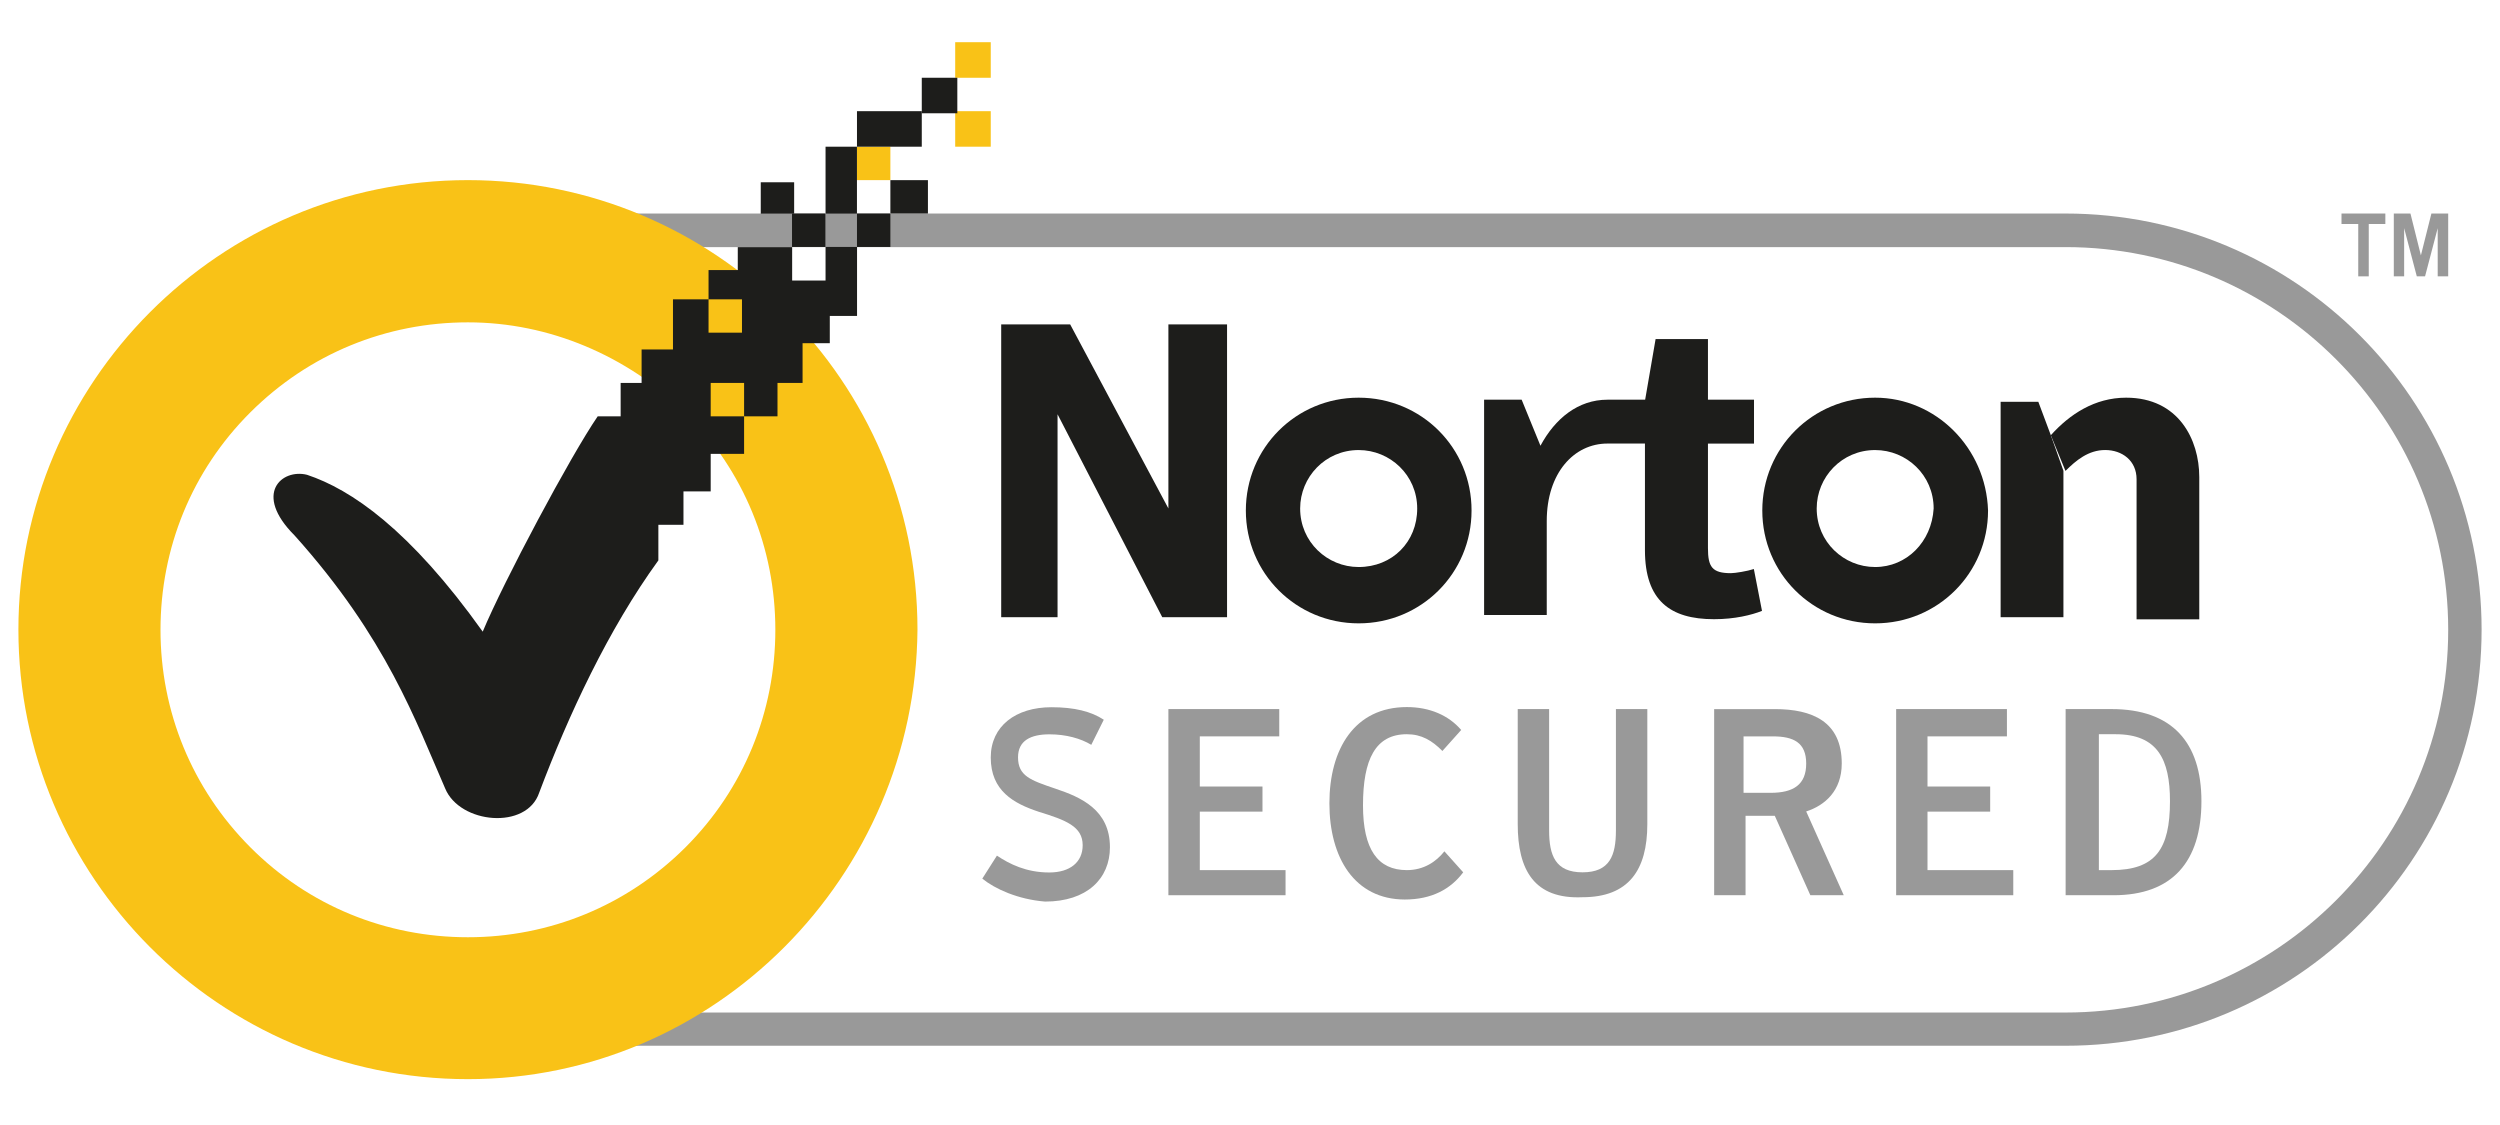
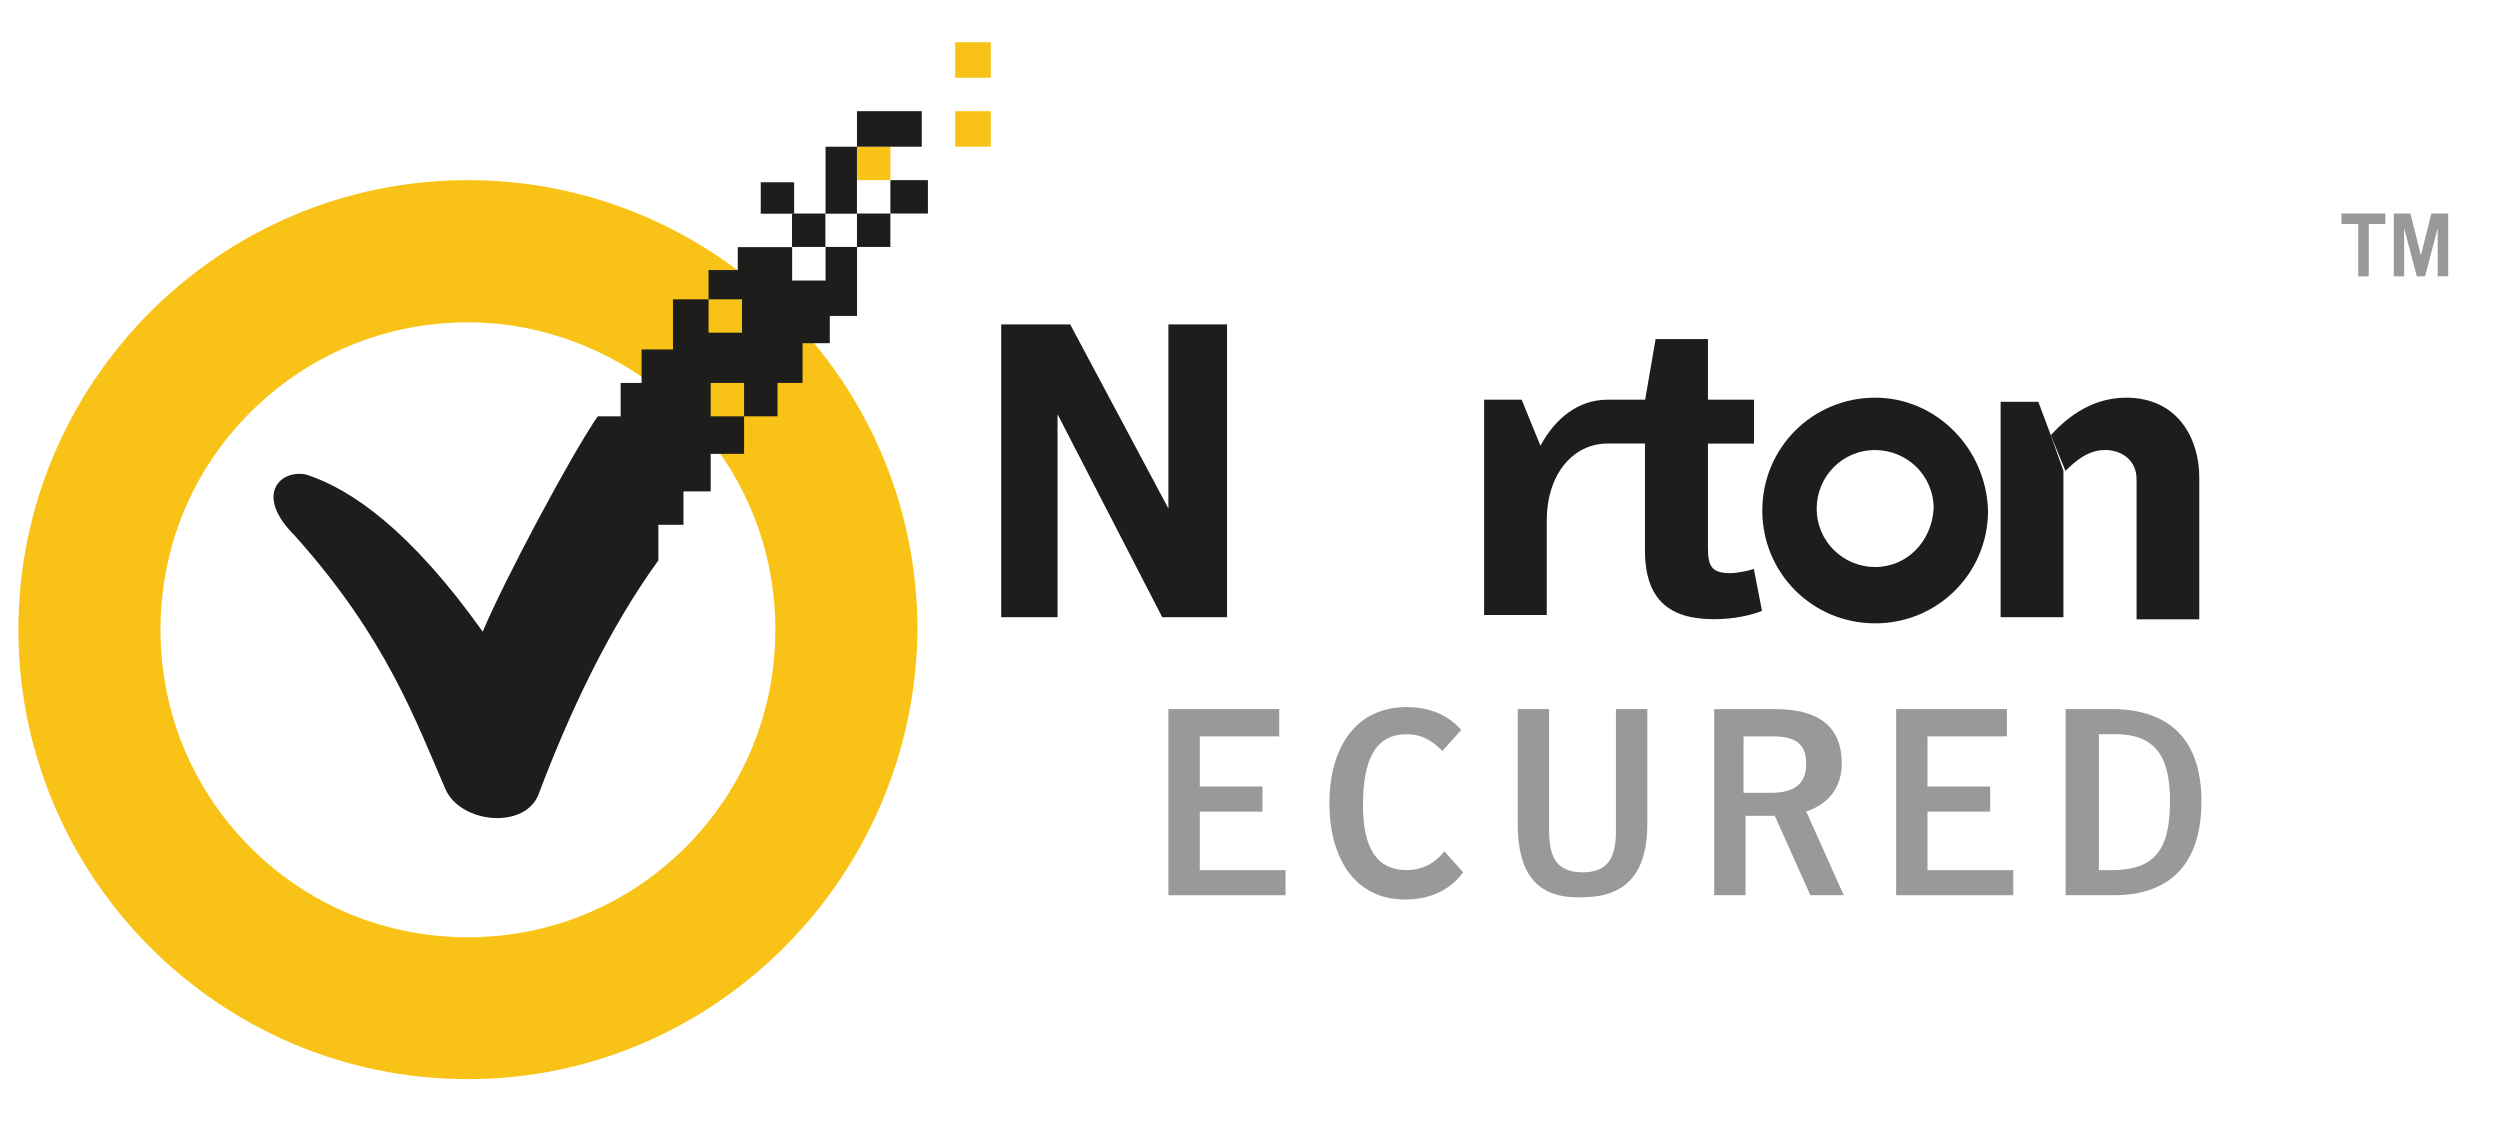
<svg xmlns="http://www.w3.org/2000/svg" id="Layer_1" x="0px" y="0px" width="100px" height="45px" viewBox="0 0 100 45" xml:space="preserve">
  <g>
    <g display="none">
      <g display="inline">
        <path fill="#1B75BC" d="M8.513,55.633v-5.107c0-0.166,0-0.67-0.085-1.334h0.836v0.836c0.087-0.252,0.253-0.5,0.586-0.67 c0.252-0.166,0.584-0.254,1.003-0.254c0.585,0,1.09,0.254,1.503,0.672c0.331,0.42,0.584,1.002,0.584,1.674 c0,0.674-0.167,1.256-0.584,1.756c-0.333,0.418-0.838,0.672-1.503,0.672c-0.333,0-0.671-0.086-0.918-0.254 c-0.247-0.166-0.499-0.33-0.584-0.584v2.594H8.513z M10.688,53.205c0.418,0,0.751-0.166,1.003-0.5 c0.252-0.33,0.333-0.75,0.333-1.256c0-0.502-0.086-0.916-0.333-1.254c-0.246-0.34-0.585-0.5-1.003-0.5 c-0.419,0-0.752,0.166-1.005,0.5c-0.252,0.33-0.332,0.752-0.332,1.254c0,0.506,0.086,0.92,0.332,1.17 C9.85,53.039,10.269,53.205,10.688,53.205z" />
        <path fill="#1B75BC" d="M16.125,53.877c-0.752,0-1.337-0.254-1.755-0.672c-0.419-0.418-0.586-1.004-0.586-1.676 c0-0.752,0.167-1.254,0.586-1.754c0.418-0.498,1.003-0.672,1.755-0.672c0.751,0,1.335,0.254,1.674,0.672 c0.419,0.42,0.585,1.002,0.585,1.754c0,0.672-0.166,1.258-0.585,1.676C17.381,53.623,16.795,53.877,16.125,53.877z M16.125,53.205c0.498,0,0.836-0.166,1.089-0.5c0.253-0.33,0.418-0.75,0.418-1.256c0-0.502-0.166-0.916-0.418-1.254 c-0.253-0.34-0.585-0.5-1.089-0.5c-0.5,0-0.839,0.166-1.09,0.5c-0.253,0.33-0.418,0.752-0.418,1.254 c0,0.506,0.165,0.92,0.418,1.256C15.287,53.039,15.626,53.205,16.125,53.205z" />
        <path fill="#1B75BC" d="M20.559,53.791l-1.503-4.514h0.837c0.087,0.164,0.167,0.67,0.499,1.588 c0.253,0.918,0.499,1.59,0.585,2.006c0.166-0.496,0.418-1.168,0.671-2.006c0.333-0.838,0.5-1.424,0.5-1.588h0.751 c0.086,0.164,0.252,0.67,0.498,1.588c0.254,0.918,0.5,1.59,0.673,2.006c0.166-0.496,0.332-1.168,0.583-2.006 c0.253-0.838,0.419-1.424,0.419-1.588h0.752l-1.503,4.514h-0.751c0-0.086-0.166-0.586-0.499-1.502 c-0.332-0.92-0.499-1.59-0.672-2.008c-0.166,0.496-0.417,1.168-0.671,2.008c-0.333,0.916-0.499,1.422-0.499,1.502H20.559z" />
        <path fill="#1B75BC" d="M28.754,53.877c-0.751,0-1.336-0.254-1.753-0.672c-0.419-0.418-0.673-1.004-0.673-1.676 c0-0.67,0.166-1.254,0.585-1.754c0.419-0.498,0.917-0.672,1.59-0.672c0.417,0,0.751,0.088,1.089,0.334 c0.333,0.164,0.499,0.496,0.671,0.838c0.167,0.332,0.252,0.75,0.252,1.168c0,0.086,0,0.166,0,0.254h-3.343 c0,0.498,0.167,0.916,0.418,1.168c0.252,0.254,0.671,0.42,1.09,0.42c0.499,0,1.004-0.166,1.422-0.498l0.253,0.584 C30.01,53.711,29.425,53.877,28.754,53.877z M27.252,51.033h2.592c0-0.42-0.166-0.752-0.333-0.918 c-0.251-0.254-0.498-0.334-0.837-0.334c-0.338,0-0.671,0.086-0.917,0.334C27.499,50.367,27.332,50.699,27.252,51.033z" />
        <path fill="#1B75BC" d="M31.681,53.791v-3.432c0-0.084,0-0.252,0-0.418s0-0.332,0-0.5v-0.164h0.836v0.67 c0.251-0.5,0.671-0.836,1.256-0.836c0.166,0,0.332,0,0.499,0.086v0.75c-0.167-0.086-0.333-0.086-0.499-0.086 c-0.333,0-0.671,0.086-0.836,0.334c-0.254,0.252-0.334,0.582-0.334,1.088v2.508H31.681z" />
-         <path fill="#1B75BC" d="M37.037,53.877c-0.75,0-1.336-0.254-1.754-0.672s-0.672-1.004-0.672-1.676 c0-0.67,0.166-1.254,0.585-1.754c0.419-0.498,0.918-0.672,1.589-0.672c0.418,0,0.751,0.088,1.09,0.334 c0.333,0.164,0.499,0.496,0.671,0.838c0.167,0.332,0.252,0.75,0.252,1.168c0,0.086,0,0.166,0,0.254h-3.344 c0,0.498,0.167,0.916,0.417,1.168c0.253,0.254,0.673,0.42,1.091,0.42c0.499,0,1.003-0.166,1.423-0.498l0.251,0.584 C38.288,53.711,37.703,53.877,37.037,53.877z M35.527,51.033h2.593c0-0.42-0.167-0.752-0.333-0.918 c-0.252-0.254-0.499-0.334-0.837-0.334c-0.333,0-0.671,0.086-0.918,0.334C35.695,50.367,35.527,50.699,35.527,51.033z" />
        <path fill="#1B75BC" d="M41.89,53.877c-0.585,0-1.09-0.254-1.503-0.672c-0.418-0.418-0.586-1.004-0.586-1.676 c0-0.496,0.088-0.916,0.254-1.254c0.166-0.334,0.419-0.674,0.751-0.838c0.333-0.166,0.671-0.334,1.17-0.334 c0.332,0,0.671,0.088,0.917,0.254c0.253,0.164,0.42,0.33,0.5,0.584v-2.758h0.837v5.436c0,0.252,0,0.674,0,1.172h-0.837v-0.752 c-0.085,0.254-0.252,0.418-0.5,0.584C42.641,53.791,42.302,53.877,41.89,53.877z M41.971,53.205c0.418,0,0.75-0.166,1.002-0.5 c0.254-0.33,0.334-0.75,0.334-1.256c0-0.502-0.086-0.916-0.334-1.254c-0.251-0.334-0.584-0.5-1.002-0.5 c-0.42,0-0.752,0.166-1.005,0.5c-0.252,0.33-0.332,0.752-0.332,1.254c0,0.506,0.086,0.92,0.332,1.256 C41.218,53.039,41.551,53.205,41.971,53.205z" />
        <path fill="#1B75BC" d="M50.75,53.877c-0.332,0-0.671-0.086-0.917-0.254c-0.246-0.166-0.5-0.33-0.585-0.584v0.752h-0.836 c0-0.672,0-1.092,0-1.172v-5.352h0.836v2.848c0.086-0.254,0.334-0.42,0.585-0.588c0.254-0.162,0.585-0.25,1.003-0.25 c0.673,0,1.169,0.25,1.503,0.67c0.332,0.42,0.584,1.006,0.584,1.674c0,0.754-0.164,1.338-0.584,1.758 C51.842,53.623,51.336,53.877,50.75,53.877z M50.585,53.205c0.419,0,0.751-0.166,1.005-0.5c0.252-0.33,0.33-0.75,0.33-1.256 c0-0.502-0.086-0.916-0.33-1.168c-0.254-0.334-0.586-0.5-1.005-0.5c-0.42,0-0.838,0.166-1.091,0.5 c-0.251,0.332-0.418,0.752-0.418,1.256s0.167,0.918,0.418,1.254C49.833,53.039,50.165,53.205,50.585,53.205z" />
        <path fill="#1B75BC" d="M53.848,55.719l-0.332-0.586c0.752-0.252,1.17-0.672,1.336-1.17l0.086-0.252l-1.842-4.514h0.84 l1.422,3.594l1.334-3.594h0.838l-1.84,4.766c-0.166,0.418-0.42,0.752-0.672,1.09C54.686,55.387,54.268,55.553,53.848,55.719z" />
      </g>
      <g display="inline">
        <path fill="#1B75BC" d="M60.535,51.369c0-0.75,0.166-1.422,0.586-1.842c0.418-0.496,0.916-0.67,1.588-0.67 c0.252,0,0.418,0,0.586,0.088c0.166,0.086,0.332,0.086,0.418,0.166c0.086,0.086,0.166,0.166,0.252,0.254 c0.088,0.082,0.166,0.162,0.166,0.162v0.086l0,0c0-0.086,0-0.166,0-0.33v-2.262h0.918v6.775h-0.918v-0.418v-0.334l0,0 c0,0,0,0.088-0.086,0.088c0,0-0.086,0.084-0.166,0.252c-0.086,0.084-0.166,0.166-0.332,0.252 c-0.086,0.086-0.252,0.166-0.42,0.252c-0.166,0.086-0.418,0.086-0.584,0.086c-0.672,0-1.17-0.252-1.588-0.67 C60.709,52.705,60.535,52.123,60.535,51.369z M61.459,51.369c0,0.5,0.166,0.92,0.42,1.256c0.252,0.334,0.584,0.5,1.004,0.5 c0.418,0,0.75-0.166,1.002-0.42c0.252-0.25,0.42-0.75,0.42-1.336c0-0.498-0.088-0.836-0.334-1.17 c-0.252-0.332-0.584-0.498-1.002-0.498c-0.42,0-0.752,0.166-1.004,0.498C61.625,50.367,61.459,50.865,61.459,51.369z" />
        <path fill="#1B75BC" d="M65.893,47.941v-0.92h0.918v0.92H65.893z M65.893,53.791v-4.854h0.918v4.854H65.893z" />
        <path fill="#1B75BC" d="M68.232,54.627c0.42,0.254,0.838,0.332,1.338,0.332c0.418,0,0.836-0.084,1.088-0.332 c0.254-0.252,0.42-0.586,0.42-1.004v-0.33v-0.334l0,0c-0.334,0.498-0.752,0.752-1.422,0.752c-0.672,0-1.172-0.254-1.59-0.672 c-0.418-0.498-0.584-1.092-0.584-1.756c0-0.75,0.166-1.336,0.584-1.756c0.418-0.416,0.918-0.67,1.59-0.67 c0.252,0,0.418,0,0.584,0.088c0.166,0.086,0.332,0.086,0.418,0.166c0.086,0.086,0.168,0.166,0.254,0.254 c0.086,0.082,0.166,0.162,0.166,0.162l0.086,0.086l0,0c0-0.086,0-0.086,0-0.166v-0.416h0.918v4.686 c0,0.418-0.086,0.75-0.166,1.004c-0.166,0.332-0.334,0.498-0.584,0.672c-0.254,0.166-0.5,0.33-0.754,0.416 c-0.252,0.086-0.582,0.086-0.918,0.086c-0.582,0-1.17-0.164-1.674-0.416L68.232,54.627z M69.908,52.959 c0.418,0,0.67-0.168,0.918-0.418c0.246-0.252,0.332-0.672,0.332-1.258c0-1.088-0.418-1.588-1.336-1.588 c-0.42,0-0.752,0.166-1.004,0.42c-0.252,0.252-0.334,0.67-0.334,1.168c0,0.5,0.168,0.918,0.42,1.258 C69.07,52.787,69.402,52.959,69.908,52.959z" />
        <path fill="#1B75BC" d="M72.832,47.941v-0.92h0.918v0.92H72.832z M72.832,53.791v-4.854h0.918v4.854H72.832z" />
        <path fill="#1B75BC" d="M74.422,51.369c0-0.75,0.252-1.336,0.75-1.842c0.5-0.504,1.092-0.748,1.842-0.748 c0.332,0,0.672,0.084,1.004,0.166c0.332,0.086,0.5,0.252,0.672,0.332l0.166,0.164l-0.418,0.674c0,0-0.088-0.088-0.168-0.168 c-0.086-0.086-0.252-0.166-0.418-0.252c-0.252-0.086-0.498-0.168-0.752-0.168c-0.498,0-0.916,0.168-1.17,0.5 c-0.332,0.332-0.498,0.75-0.498,1.256s0.166,0.918,0.498,1.258c0.334,0.33,0.752,0.498,1.256,0.498 c0.254,0,0.5-0.088,0.752-0.168c0.252-0.086,0.42-0.252,0.586-0.33l0.166-0.166l0.332,0.67l-0.086,0.086 c0,0-0.086,0.086-0.252,0.168c-0.086,0.086-0.254,0.166-0.418,0.252c-0.168,0.086-0.336,0.166-0.5,0.166 c-0.252,0.086-0.42,0.086-0.672,0.086c-0.75,0-1.422-0.252-1.842-0.752C74.674,52.705,74.422,52.123,74.422,51.369z" />
        <path fill="#1B75BC" d="M79.107,51.369c0-0.75,0.252-1.336,0.672-1.842c0.418-0.496,1.004-0.67,1.754-0.67 c0.672,0,1.172,0.254,1.504,0.67c0.332,0.42,0.586,1.006,0.586,1.592v0.418h-3.598c0,0.498,0.166,0.918,0.5,1.168 c0.33,0.254,0.67,0.42,1.17,0.42c0.252,0,0.496-0.086,0.748-0.166c0.256-0.088,0.42-0.168,0.5-0.254l0.168-0.164l0.418,0.672 c-0.088,0.086-0.168,0.086-0.252,0.166c-0.086,0.086-0.334,0.166-0.672,0.332c-0.332,0.166-0.672,0.166-1.004,0.166 c-0.75,0-1.336-0.254-1.842-0.752C79.354,52.705,79.107,52.123,79.107,51.369z M80.111,50.777h2.594 c0-0.418-0.168-0.67-0.334-0.916c-0.252-0.252-0.498-0.334-0.838-0.334c-0.332,0-0.67,0.086-0.916,0.334 C80.277,50.115,80.111,50.447,80.111,50.777z" />
        <path fill="#1B75BC" d="M84.291,53.791v-4.854h0.92v0.838v0.332l0,0c0.088-0.332,0.332-0.67,0.586-0.916 c0.25-0.254,0.584-0.334,0.916-0.334h0.252v0.918c-0.086,0-0.166,0-0.252,0c-0.332,0-0.586,0.086-0.836,0.332 c-0.254,0.168-0.42,0.5-0.5,0.84c-0.086,0.252-0.086,0.496-0.086,0.836v2.008C85.299,53.791,84.291,53.791,84.291,53.791z" />
        <path fill="#1B75BC" d="M88.143,52.035v-2.26h-0.586v-0.752h0.672v-1.422h0.916v1.422h1.172v0.752h-1.172v2.172 c0,0.168,0,0.336,0.088,0.502c0.084,0.164,0.084,0.25,0.166,0.33c0.086,0.086,0.166,0.168,0.252,0.168 c0.086,0.086,0.168,0.086,0.252,0.086c0.086,0,0.166,0,0.254,0h0.252v0.838c-0.086,0-0.166,0-0.334,0c-0.166,0-0.332,0-0.418,0 c-0.166,0-0.332-0.088-0.5-0.166c-0.166-0.086-0.332-0.168-0.496-0.334c-0.168-0.086-0.254-0.332-0.332-0.5 C88.223,52.619,88.143,52.289,88.143,52.035z" />
        <path fill="#1B75BC" d="M90.814,47.016c-0.418,0-0.672,0.334-0.672,0.672c0,0.418,0.334,0.672,0.672,0.672 c0.418,0,0.67-0.332,0.67-0.672C91.566,47.355,91.232,47.016,90.814,47.016 M90.814,48.271c-0.332,0-0.586-0.25-0.586-0.584 c0-0.332,0.254-0.586,0.586-0.586s0.586,0.254,0.586,0.586C91.4,48.021,91.152,48.271,90.814,48.271" />
        <g>
          <path fill="#1B75BC" d="M90.561,48.105v-0.75h0.254c0.086,0,0.086,0,0.164,0c0,0,0.088,0,0.088,0.086c0,0,0,0.086,0,0.166 c0,0.086,0,0.086,0,0.168l-0.088,0.088l0,0l0,0l0.168,0.328h-0.086l-0.166-0.328h-0.168v0.328h-0.166V48.105z M90.734,47.688 H90.9c0.086,0,0.086,0,0.086,0v-0.086c0-0.086,0-0.086-0.086-0.086h-0.086h-0.088L90.734,47.688L90.734,47.688z" />
        </g>
      </g>
    </g>
    <g>
-       <path opacity="0.4" fill="#020202" d="M82.619,41.83H18.717c-9.2,0-16.646-7.443-16.646-16.643 c0-9.201,7.446-16.646,16.646-16.646h63.902c9.199,0,16.645,7.446,16.645,16.646C99.264,34.387,91.818,41.83,82.619,41.83 M18.717,9.884c-8.448,0-15.309,6.86-15.309,15.31c0,8.447,6.86,15.307,15.309,15.307h63.902c8.447,0,15.309-6.859,15.309-15.307 c0-8.45-6.861-15.31-15.309-15.31H18.717z" />
      <path fill="#1D1D1B" d="M75.006,15.907c-2.506,0-4.514,2.007-4.514,4.514c0,2.506,2.008,4.513,4.514,4.513 c2.508,0,4.516-2.007,4.516-4.513C79.441,17.914,77.434,15.907,75.006,15.907 M75.006,22.681c-1.256,0-2.338-1.002-2.338-2.341 c0-1.255,1.002-2.338,2.338-2.338c1.258,0,2.34,1.003,2.34,2.338C77.268,21.678,76.264,22.681,75.006,22.681" />
-       <path fill="#1D1D1B" d="M54.346,15.907c-2.504,0-4.512,2.007-4.512,4.514c0,2.506,2.008,4.513,4.512,4.513 c2.508,0,4.516-2.007,4.516-4.513C58.867,17.914,56.859,15.907,54.346,15.907 M54.346,22.681c-1.256,0-2.34-1.002-2.34-2.341 c0-1.255,1.004-2.338,2.34-2.338c1.258,0,2.342,1.003,2.342,2.338C56.691,21.678,55.689,22.681,54.346,22.681" />
      <path fill="#1D1D1B" d="M70.154,22.761c-0.252,0.085-0.752,0.166-0.918,0.166c-0.752,0-0.918-0.251-0.918-1.002v-4.182h1.842 v-1.755h-1.842v-2.426h-2.094l-0.418,2.426h-1.422l0,0h-0.086c-1.172,0-2.094,0.751-2.68,1.842l-0.752-1.842h-1.502V24.6h2.506 v-3.761c0-1.921,1.09-3.097,2.428-3.097h1.5v4.268c0,2.008,1.006,2.758,2.762,2.758c0.836,0,1.502-0.168,1.92-0.332L70.154,22.761 z" />
      <polyline fill="#1D1D1B" points="82.537,18.831 82.537,24.688 80.025,24.688 80.025,16.072 81.533,16.072 82.033,17.409 " />
      <path fill="#1D1D1B" d="M82.033,17.409c0.752-0.838,1.756-1.502,3.012-1.502c2.094,0,2.926,1.674,2.926,3.177v5.689h-2.508V19.17 c0-0.751-0.584-1.169-1.256-1.169s-1.17,0.418-1.588,0.836" />
      <polygon fill="#1D1D1B" points="40.048,12.976 42.807,12.976 46.736,20.339 46.736,12.976 49.082,12.976 49.082,24.688 46.49,24.688 42.302,16.571 42.302,24.688 40.048,24.688 " />
      <polygon opacity="0.4" fill="#020202" points="95.414,8.541 95.414,8.96 94.75,8.96 94.75,11.054 94.33,11.054 94.33,8.96 93.66,8.96 93.66,8.541 " />
      <polygon opacity="0.4" fill="#020202" points="95.752,11.054 95.752,8.541 96.418,8.541 96.836,10.216 97.256,8.541 97.928,8.541 97.928,11.054 97.508,11.054 97.508,9.127 97.508,9.127 97.002,11.054 96.672,11.054 96.166,9.127 96.166,9.127 96.166,11.054 " />
-       <path opacity="0.4" fill="#020202" d="M39.292,35.145l0.585-0.92 c0.499,0.334,1.169,0.674,2.094,0.674c0.836,0,1.336-0.418,1.336-1.09c0-0.752-0.672-1.004-1.756-1.338 c-1.003-0.332-1.921-0.836-1.921-2.172c0-1.258,1.004-2.01,2.427-2.01c0.917,0,1.588,0.168,2.094,0.5l-0.5,1.004 c-0.417-0.252-1.003-0.42-1.674-0.42c-0.75,0-1.256,0.252-1.256,0.918c0,0.75,0.499,0.918,1.502,1.258 c1.005,0.338,2.174,0.836,2.174,2.34c0,1.256-0.918,2.174-2.594,2.174C40.714,35.975,39.795,35.555,39.292,35.145" />
      <polygon opacity="0.4" fill="#020202" points="46.736,28.363 51.17,28.363 51.17,29.455 47.992,29.455 47.992,31.461 50.499,31.461 50.499,32.465 47.992,32.465 47.992,34.805 51.422,34.805 51.422,35.809 46.736,35.809 " />
      <path opacity="0.4" fill="#020202" d="M53.176,32.135c0-2.174,1.006-3.852,3.098-3.852 c0.918,0,1.676,0.334,2.174,0.916l-0.752,0.84c-0.416-0.42-0.836-0.67-1.422-0.67c-1.256,0-1.754,1.004-1.754,2.846 c0,1.754,0.584,2.59,1.754,2.59c0.672,0,1.17-0.332,1.502-0.752l0.752,0.84c-0.5,0.67-1.256,1.088-2.34,1.088 C54.182,35.975,53.176,34.307,53.176,32.135" />
      <path opacity="0.4" fill="#020202" d="M60.709,32.965v-4.602h1.256v4.854 c0,1.002,0.252,1.676,1.336,1.676c1.09,0,1.336-0.674,1.336-1.676v-4.854h1.256v4.602c0,1.84-0.75,2.924-2.592,2.924 C61.373,35.975,60.709,34.805,60.709,32.965" />
      <path opacity="0.4" fill="#020202" d="M73.75,35.809h-1.336l-1.422-3.176h-1.17v3.176h-1.256v-7.445 h2.426c1.502,0,2.678,0.5,2.678,2.176c0,1.088-0.67,1.676-1.422,1.918L73.75,35.809z M70.826,31.713 c0.916,0,1.422-0.33,1.422-1.168s-0.498-1.09-1.336-1.09h-1.17v2.258H70.826z" />
      <polygon opacity="0.4" fill="#020202" points="75.846,28.363 80.277,28.363 80.277,29.455 77.1,29.455 77.1,31.461 79.607,31.461 79.607,32.465 77.1,32.465 77.1,34.805 80.531,34.805 80.531,35.809 75.846,35.809 " />
      <path opacity="0.4" fill="#020202" d="M82.619,28.363h1.84c2.426,0,3.598,1.336,3.598,3.684 c0,2.426-1.172,3.762-3.512,3.762h-1.92v-7.445H82.619z M84.459,34.805c1.756,0,2.34-0.836,2.34-2.758 c0-1.674-0.498-2.678-2.174-2.678h-0.67v5.436H84.459z" />
      <path fill="#F9C217" d="M18.717,43.166c-9.951,0-17.981-8.107-17.981-17.979c0-9.872,8.03-17.982,17.981-17.982 c9.872,0,17.982,8.03,17.982,17.982C36.619,35.059,28.589,43.166,18.717,43.166 M18.717,12.894c-3.264,0-6.354,1.258-8.701,3.598 C7.67,18.831,6.42,21.928,6.42,25.193c0,3.264,1.256,6.355,3.596,8.701c2.341,2.346,5.438,3.596,8.701,3.596 c3.265,0,6.354-1.258,8.701-3.596c2.341-2.34,3.596-5.438,3.596-8.701c0-3.265-1.255-6.356-3.596-8.702 C25.071,14.231,21.981,12.894,18.717,12.894" />
      <rect x="38.208" y="4.447" fill="#F9C217" width="1.422" height="1.421" />
      <rect x="38.208" y="1.688" fill="#F9C217" width="1.422" height="1.423" />
      <rect x="34.279" y="5.868" fill="#F9C217" width="1.336" height="1.337" />
      <rect x="31.681" y="8.541" fill="#1D1D1B" width="1.335" height="1.337" />
      <rect x="35.615" y="7.206" fill="#1D1D1B" width="1.502" height="1.335" />
      <rect x="30.43" y="7.291" fill="#1D1D1B" width="1.336" height="1.257" />
      <rect x="34.279" y="8.541" fill="#1D1D1B" width="1.336" height="1.337" />
-       <rect x="36.871" y="3.11" fill="#1D1D1B" width="1.422" height="1.421" />
      <rect x="34.279" y="4.447" fill="#1D1D1B" width="2.592" height="1.421" />
      <rect x="33.022" y="5.868" fill="#1D1D1B" width="1.256" height="2.68" />
      <path fill="#1D1D1B" d="M33.022,9.884v1.337h-1.336V9.884h-2.175v0.918h-1.169v1.17h1.337v1.335h-1.337v-1.335h-1.423v2.007 h-1.255v1.337h-0.838v1.336h-0.917c-1.09,1.588-3.763,6.608-4.6,8.614c-2.925-4.101-5.271-5.689-7.027-6.274 c-1.004-0.253-2.173,0.751-0.499,2.426c3.683,4.102,4.853,7.446,6.023,10.118c0.585,1.422,3.265,1.674,3.763,0.168 c1.17-3.1,2.759-6.523,4.766-9.288v-1.423h1.004v-1.336h1.089v-1.502h1.336v-1.503h-1.336v-1.336h1.336v1.336h1.336v-1.336h1.003 v-1.589h1.089v-1.09h1.09V9.878h-1.262V9.884z" />
    </g>
  </g>
</svg>